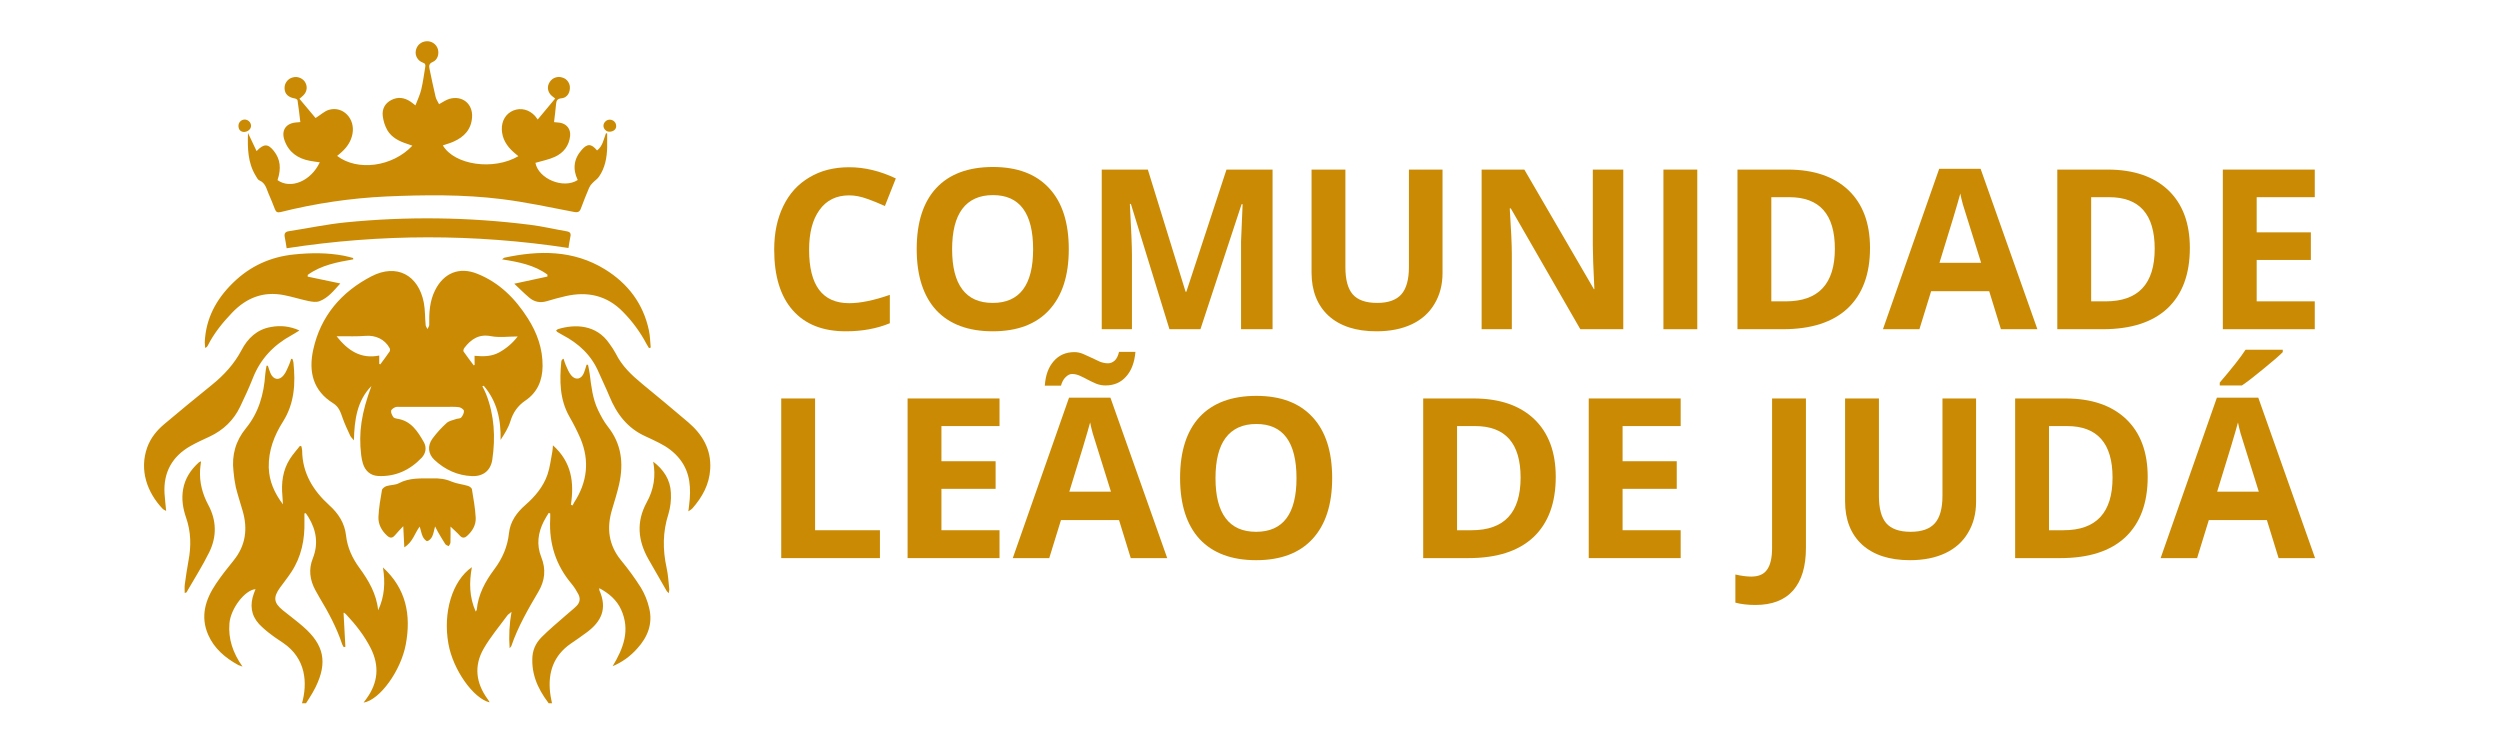
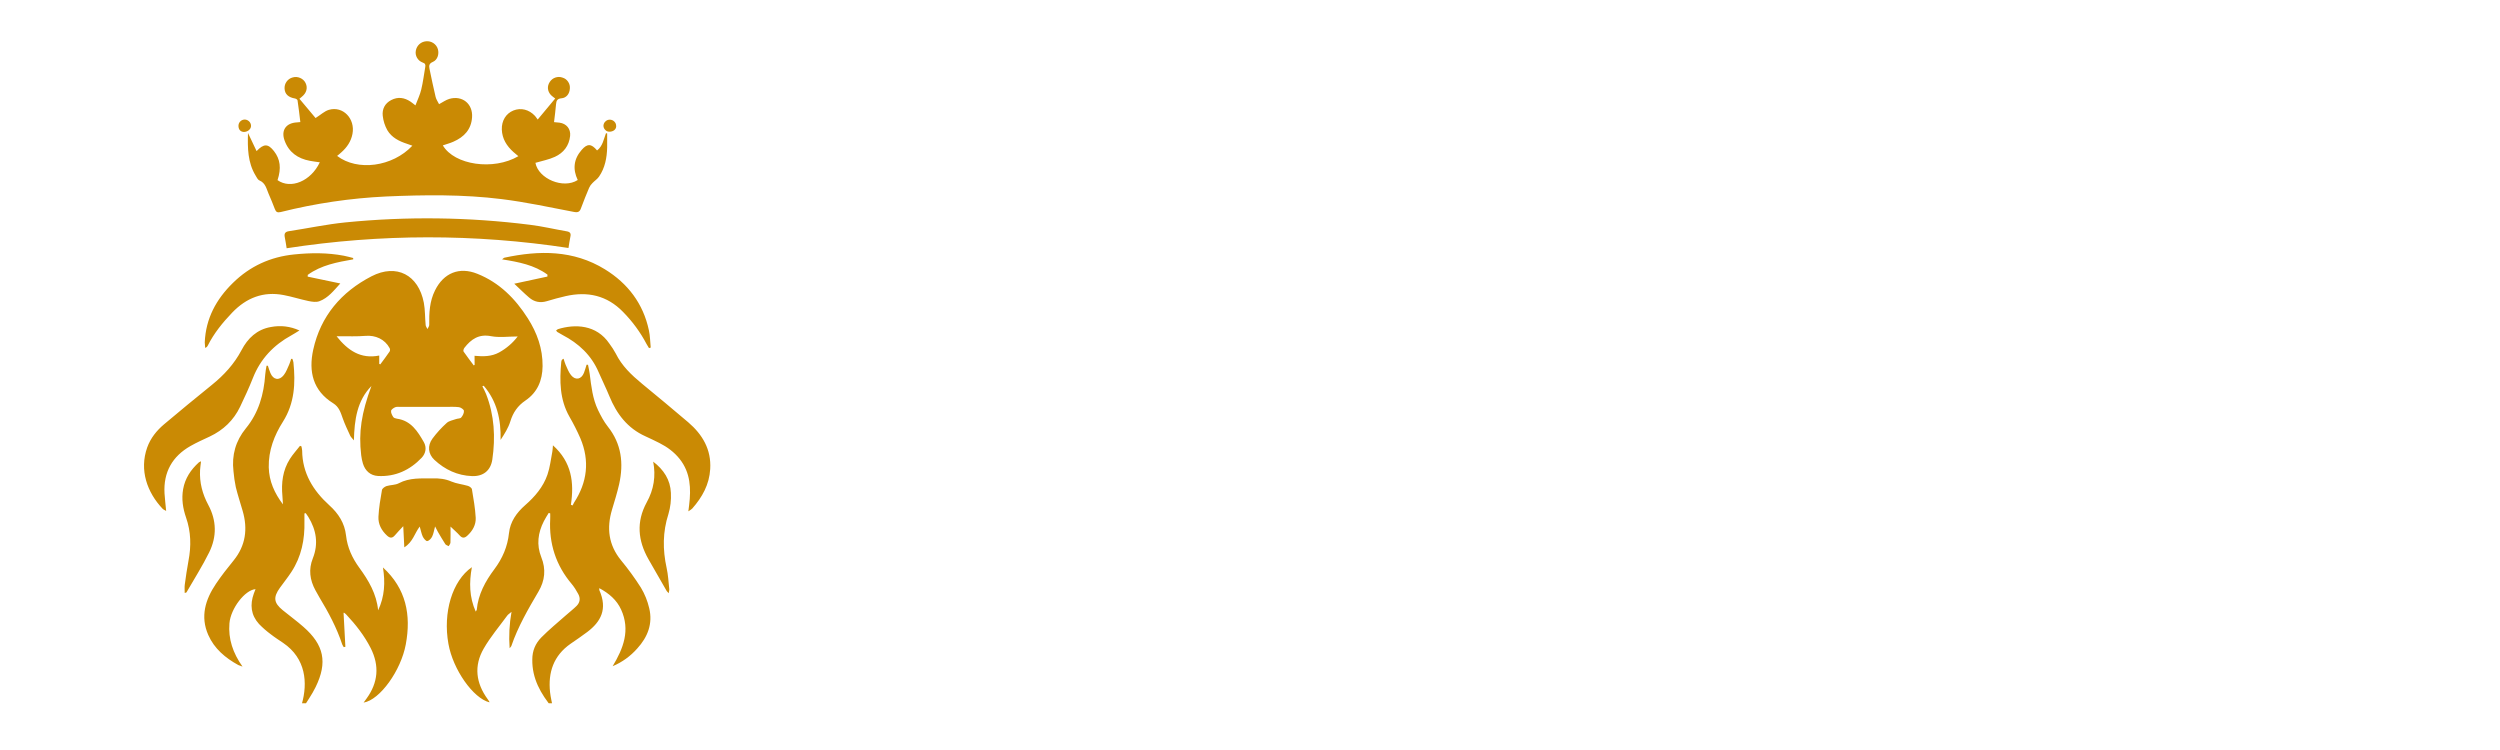
<svg xmlns="http://www.w3.org/2000/svg" width="200" zoomAndPan="magnify" viewBox="0 0 150 45" height="60" preserveAspectRatio="xMidYMid meet" version="1.0">
  <defs>
    <g />
    <clipPath id="f98f6292cc">
-       <rect x="0" width="96" y="0" height="33" />
-     </clipPath>
+       </clipPath>
    <clipPath id="ca821d629a">
      <path d="M 8.344 2.445 L 42.844 2.445 L 42.844 42.195 L 8.344 42.195 Z M 8.344 2.445 " clip-rule="nonzero" />
    </clipPath>
  </defs>
  <g transform="matrix(1, 0, 0, 1, 45, 6)">
    <g clip-path="url(#f98f6292cc)">
      <g fill="#ca8a04" fill-opacity="1">
        <g transform="translate(0.671, 13.753)">
          <g>
            <path d="M 5.281 -8.031 C 4.508 -8.031 3.914 -7.738 3.5 -7.156 C 3.082 -6.582 2.875 -5.785 2.875 -4.766 C 2.875 -2.629 3.676 -1.562 5.281 -1.562 C 5.945 -1.562 6.758 -1.727 7.719 -2.062 L 7.719 -0.359 C 6.938 -0.035 6.055 0.125 5.078 0.125 C 3.691 0.125 2.629 -0.297 1.891 -1.141 C 1.148 -1.984 0.781 -3.195 0.781 -4.781 C 0.781 -5.77 0.961 -6.641 1.328 -7.391 C 1.691 -8.141 2.211 -8.711 2.891 -9.109 C 3.566 -9.516 4.363 -9.719 5.281 -9.719 C 6.207 -9.719 7.141 -9.492 8.078 -9.047 L 7.422 -7.391 C 7.066 -7.555 6.707 -7.703 6.344 -7.828 C 5.977 -7.961 5.625 -8.031 5.281 -8.031 Z M 5.281 -8.031 " />
          </g>
        </g>
      </g>
      <g fill="#ca8a04" fill-opacity="1">
        <g transform="translate(9.221, 13.753)">
          <g>
            <path d="M 9.906 -4.797 C 9.906 -3.211 9.508 -1.992 8.719 -1.141 C 7.938 -0.297 6.812 0.125 5.344 0.125 C 3.875 0.125 2.742 -0.297 1.953 -1.141 C 1.172 -1.992 0.781 -3.219 0.781 -4.812 C 0.781 -6.406 1.172 -7.625 1.953 -8.469 C 2.742 -9.312 3.879 -9.734 5.359 -9.734 C 6.828 -9.734 7.953 -9.305 8.734 -8.453 C 9.516 -7.609 9.906 -6.391 9.906 -4.797 Z M 2.906 -4.797 C 2.906 -3.734 3.109 -2.93 3.516 -2.391 C 3.922 -1.848 4.531 -1.578 5.344 -1.578 C 6.957 -1.578 7.766 -2.648 7.766 -4.797 C 7.766 -6.961 6.961 -8.047 5.359 -8.047 C 4.547 -8.047 3.93 -7.77 3.516 -7.219 C 3.109 -6.676 2.906 -5.867 2.906 -4.797 Z M 2.906 -4.797 " />
          </g>
        </g>
      </g>
      <g fill="#ca8a04" fill-opacity="1">
        <g transform="translate(19.901, 13.753)">
          <g>
-             <path d="M 5.266 0 L 2.953 -7.516 L 2.891 -7.516 C 2.973 -5.984 3.016 -4.961 3.016 -4.453 L 3.016 0 L 1.203 0 L 1.203 -9.578 L 3.969 -9.578 L 6.234 -2.25 L 6.281 -2.25 L 8.688 -9.578 L 11.453 -9.578 L 11.453 0 L 9.562 0 L 9.562 -4.531 C 9.562 -4.75 9.562 -4.992 9.562 -5.266 C 9.57 -5.547 9.602 -6.289 9.656 -7.5 L 9.594 -7.5 L 7.125 0 Z M 5.266 0 " />
-           </g>
+             </g>
        </g>
      </g>
      <g fill="#ca8a04" fill-opacity="1">
        <g transform="translate(32.552, 13.753)">
          <g>
            <path d="M 9 -9.578 L 9 -3.375 C 9 -2.664 8.836 -2.047 8.516 -1.516 C 8.203 -0.984 7.75 -0.578 7.156 -0.297 C 6.562 -0.016 5.852 0.125 5.031 0.125 C 3.801 0.125 2.844 -0.188 2.156 -0.812 C 1.477 -1.445 1.141 -2.312 1.141 -3.406 L 1.141 -9.578 L 3.172 -9.578 L 3.172 -3.719 C 3.172 -2.977 3.316 -2.438 3.609 -2.094 C 3.91 -1.75 4.398 -1.578 5.078 -1.578 C 5.742 -1.578 6.227 -1.75 6.531 -2.094 C 6.832 -2.438 6.984 -2.984 6.984 -3.734 L 6.984 -9.578 Z M 9 -9.578 " />
          </g>
        </g>
      </g>
      <g fill="#ca8a04" fill-opacity="1">
        <g transform="translate(42.694, 13.753)">
          <g>
            <path d="M 9.703 0 L 7.125 0 L 2.953 -7.25 L 2.891 -7.25 C 2.973 -5.969 3.016 -5.055 3.016 -4.516 L 3.016 0 L 1.203 0 L 1.203 -9.578 L 3.766 -9.578 L 7.938 -2.406 L 7.969 -2.406 C 7.906 -3.645 7.875 -4.523 7.875 -5.047 L 7.875 -9.578 L 9.703 -9.578 Z M 9.703 0 " />
          </g>
        </g>
      </g>
      <g fill="#ca8a04" fill-opacity="1">
        <g transform="translate(53.603, 13.753)">
          <g>
            <path d="M 1.203 0 L 1.203 -9.578 L 3.234 -9.578 L 3.234 0 Z M 1.203 0 " />
          </g>
        </g>
      </g>
      <g fill="#ca8a04" fill-opacity="1">
        <g transform="translate(58.045, 13.753)">
          <g>
-             <path d="M 9.156 -4.875 C 9.156 -3.301 8.707 -2.094 7.812 -1.25 C 6.914 -0.414 5.617 0 3.922 0 L 1.203 0 L 1.203 -9.578 L 4.219 -9.578 C 5.781 -9.578 6.992 -9.164 7.859 -8.344 C 8.723 -7.52 9.156 -6.363 9.156 -4.875 Z M 7.047 -4.828 C 7.047 -6.891 6.133 -7.922 4.312 -7.922 L 3.234 -7.922 L 3.234 -1.672 L 4.109 -1.672 C 6.066 -1.672 7.047 -2.723 7.047 -4.828 Z M 7.047 -4.828 " />
-           </g>
+             </g>
        </g>
      </g>
      <g fill="#ca8a04" fill-opacity="1">
        <g transform="translate(67.977, 13.753)">
          <g>
            <path d="M 7.078 0 L 6.375 -2.281 L 2.891 -2.281 L 2.188 0 L 0 0 L 3.375 -9.625 L 5.859 -9.625 L 9.266 0 Z M 5.891 -3.984 C 5.242 -6.047 4.879 -7.211 4.797 -7.484 C 4.723 -7.754 4.672 -7.973 4.641 -8.141 C 4.492 -7.578 4.078 -6.191 3.391 -3.984 Z M 5.891 -3.984 " />
          </g>
        </g>
      </g>
      <g fill="#ca8a04" fill-opacity="1">
        <g transform="translate(77.235, 13.753)">
          <g>
            <path d="M 9.156 -4.875 C 9.156 -3.301 8.707 -2.094 7.812 -1.25 C 6.914 -0.414 5.617 0 3.922 0 L 1.203 0 L 1.203 -9.578 L 4.219 -9.578 C 5.781 -9.578 6.992 -9.164 7.859 -8.344 C 8.723 -7.52 9.156 -6.363 9.156 -4.875 Z M 7.047 -4.828 C 7.047 -6.891 6.133 -7.922 4.312 -7.922 L 3.234 -7.922 L 3.234 -1.672 L 4.109 -1.672 C 6.066 -1.672 7.047 -2.723 7.047 -4.828 Z M 7.047 -4.828 " />
          </g>
        </g>
      </g>
      <g fill="#ca8a04" fill-opacity="1">
        <g transform="translate(87.167, 13.753)">
          <g>
            <path d="M 6.719 0 L 1.203 0 L 1.203 -9.578 L 6.719 -9.578 L 6.719 -7.922 L 3.234 -7.922 L 3.234 -5.812 L 6.484 -5.812 L 6.484 -4.156 L 3.234 -4.156 L 3.234 -1.672 L 6.719 -1.672 Z M 6.719 0 " />
          </g>
        </g>
      </g>
      <g fill="#ca8a04" fill-opacity="1">
        <g transform="translate(0.671, 27.486)">
          <g>
            <path d="M 1.203 0 L 1.203 -9.578 L 3.234 -9.578 L 3.234 -1.672 L 7.125 -1.672 L 7.125 0 Z M 1.203 0 " />
          </g>
        </g>
      </g>
      <g fill="#ca8a04" fill-opacity="1">
        <g transform="translate(8.252, 27.486)">
          <g>
-             <path d="M 6.719 0 L 1.203 0 L 1.203 -9.578 L 6.719 -9.578 L 6.719 -7.922 L 3.234 -7.922 L 3.234 -5.812 L 6.484 -5.812 L 6.484 -4.156 L 3.234 -4.156 L 3.234 -1.672 L 6.719 -1.672 Z M 6.719 0 " />
-           </g>
+             </g>
        </g>
      </g>
      <g fill="#ca8a04" fill-opacity="1">
        <g transform="translate(15.767, 27.486)">
          <g>
            <path d="M 7.078 0 L 6.375 -2.281 L 2.891 -2.281 L 2.188 0 L 0 0 L 3.375 -9.625 L 5.859 -9.625 L 9.266 0 Z M 5.891 -3.984 C 5.242 -6.047 4.879 -7.211 4.797 -7.484 C 4.723 -7.754 4.672 -7.973 4.641 -8.141 C 4.492 -7.578 4.078 -6.191 3.391 -3.984 Z M 3.562 -11.047 C 3.426 -11.047 3.297 -10.984 3.172 -10.859 C 3.047 -10.742 2.953 -10.57 2.891 -10.344 L 1.922 -10.344 C 1.961 -10.969 2.141 -11.457 2.453 -11.812 C 2.766 -12.176 3.18 -12.359 3.703 -12.359 C 3.879 -12.359 4.051 -12.32 4.219 -12.25 C 4.395 -12.176 4.566 -12.098 4.734 -12.016 C 4.91 -11.93 5.078 -11.852 5.234 -11.781 C 5.398 -11.719 5.562 -11.688 5.719 -11.688 C 5.852 -11.688 5.984 -11.738 6.109 -11.844 C 6.234 -11.957 6.32 -12.133 6.375 -12.375 L 7.359 -12.375 C 7.305 -11.738 7.117 -11.242 6.797 -10.891 C 6.484 -10.535 6.07 -10.359 5.562 -10.359 C 5.383 -10.359 5.207 -10.391 5.031 -10.453 C 4.863 -10.523 4.695 -10.602 4.531 -10.688 C 4.363 -10.781 4.195 -10.863 4.031 -10.938 C 3.875 -11.008 3.719 -11.047 3.562 -11.047 Z M 3.562 -11.047 " />
          </g>
        </g>
      </g>
      <g fill="#ca8a04" fill-opacity="1">
        <g transform="translate(25.024, 27.486)">
          <g>
            <path d="M 9.906 -4.797 C 9.906 -3.211 9.508 -1.992 8.719 -1.141 C 7.938 -0.297 6.812 0.125 5.344 0.125 C 3.875 0.125 2.742 -0.297 1.953 -1.141 C 1.172 -1.992 0.781 -3.219 0.781 -4.812 C 0.781 -6.406 1.172 -7.625 1.953 -8.469 C 2.742 -9.312 3.879 -9.734 5.359 -9.734 C 6.828 -9.734 7.953 -9.305 8.734 -8.453 C 9.516 -7.609 9.906 -6.391 9.906 -4.797 Z M 2.906 -4.797 C 2.906 -3.734 3.109 -2.93 3.516 -2.391 C 3.922 -1.848 4.531 -1.578 5.344 -1.578 C 6.957 -1.578 7.766 -2.648 7.766 -4.797 C 7.766 -6.961 6.961 -8.047 5.359 -8.047 C 4.547 -8.047 3.93 -7.77 3.516 -7.219 C 3.109 -6.676 2.906 -5.867 2.906 -4.797 Z M 2.906 -4.797 " />
          </g>
        </g>
      </g>
      <g fill="#ca8a04" fill-opacity="1">
        <g transform="translate(35.703, 27.486)">
          <g />
        </g>
      </g>
      <g fill="#ca8a04" fill-opacity="1">
        <g transform="translate(39.189, 27.486)">
          <g>
-             <path d="M 9.156 -4.875 C 9.156 -3.301 8.707 -2.094 7.812 -1.25 C 6.914 -0.414 5.617 0 3.922 0 L 1.203 0 L 1.203 -9.578 L 4.219 -9.578 C 5.781 -9.578 6.992 -9.164 7.859 -8.344 C 8.723 -7.52 9.156 -6.363 9.156 -4.875 Z M 7.047 -4.828 C 7.047 -6.891 6.133 -7.922 4.312 -7.922 L 3.234 -7.922 L 3.234 -1.672 L 4.109 -1.672 C 6.066 -1.672 7.047 -2.723 7.047 -4.828 Z M 7.047 -4.828 " />
+             <path d="M 9.156 -4.875 C 9.156 -3.301 8.707 -2.094 7.812 -1.25 C 6.914 -0.414 5.617 0 3.922 0 L 1.203 0 L 1.203 -9.578 L 4.219 -9.578 C 5.781 -9.578 6.992 -9.164 7.859 -8.344 C 8.723 -7.52 9.156 -6.363 9.156 -4.875 Z M 7.047 -4.828 C 7.047 -6.891 6.133 -7.922 4.312 -7.922 L 3.234 -7.922 L 4.109 -1.672 C 6.066 -1.672 7.047 -2.723 7.047 -4.828 Z M 7.047 -4.828 " />
          </g>
        </g>
      </g>
      <g fill="#ca8a04" fill-opacity="1">
        <g transform="translate(49.121, 27.486)">
          <g>
            <path d="M 6.719 0 L 1.203 0 L 1.203 -9.578 L 6.719 -9.578 L 6.719 -7.922 L 3.234 -7.922 L 3.234 -5.812 L 6.484 -5.812 L 6.484 -4.156 L 3.234 -4.156 L 3.234 -1.672 L 6.719 -1.672 Z M 6.719 0 " />
          </g>
        </g>
      </g>
      <g fill="#ca8a04" fill-opacity="1">
        <g transform="translate(56.636, 27.486)">
          <g />
        </g>
      </g>
      <g fill="#ca8a04" fill-opacity="1">
        <g transform="translate(60.122, 27.486)">
          <g>
-             <path d="M 0.203 2.812 C -0.254 2.812 -0.656 2.766 -1 2.672 L -1 0.984 C -0.645 1.066 -0.328 1.109 -0.047 1.109 C 0.398 1.109 0.719 0.969 0.906 0.688 C 1.102 0.414 1.203 -0.016 1.203 -0.609 L 1.203 -9.578 L 3.234 -9.578 L 3.234 -0.609 C 3.234 0.504 2.977 1.352 2.469 1.938 C 1.957 2.52 1.203 2.812 0.203 2.812 Z M 0.203 2.812 " />
-           </g>
+             </g>
        </g>
      </g>
      <g fill="#ca8a04" fill-opacity="1">
        <g transform="translate(64.564, 27.486)">
          <g>
            <path d="M 9 -9.578 L 9 -3.375 C 9 -2.664 8.836 -2.047 8.516 -1.516 C 8.203 -0.984 7.75 -0.578 7.156 -0.297 C 6.562 -0.016 5.852 0.125 5.031 0.125 C 3.801 0.125 2.844 -0.188 2.156 -0.812 C 1.477 -1.445 1.141 -2.312 1.141 -3.406 L 1.141 -9.578 L 3.172 -9.578 L 3.172 -3.719 C 3.172 -2.977 3.316 -2.438 3.609 -2.094 C 3.91 -1.75 4.398 -1.578 5.078 -1.578 C 5.742 -1.578 6.227 -1.75 6.531 -2.094 C 6.832 -2.438 6.984 -2.984 6.984 -3.734 L 6.984 -9.578 Z M 9 -9.578 " />
          </g>
        </g>
      </g>
      <g fill="#ca8a04" fill-opacity="1">
        <g transform="translate(74.706, 27.486)">
          <g>
            <path d="M 9.156 -4.875 C 9.156 -3.301 8.707 -2.094 7.812 -1.25 C 6.914 -0.414 5.617 0 3.922 0 L 1.203 0 L 1.203 -9.578 L 4.219 -9.578 C 5.781 -9.578 6.992 -9.164 7.859 -8.344 C 8.723 -7.52 9.156 -6.363 9.156 -4.875 Z M 7.047 -4.828 C 7.047 -6.891 6.133 -7.922 4.312 -7.922 L 3.234 -7.922 L 3.234 -1.672 L 4.109 -1.672 C 6.066 -1.672 7.047 -2.723 7.047 -4.828 Z M 7.047 -4.828 " />
          </g>
        </g>
      </g>
      <g fill="#ca8a04" fill-opacity="1">
        <g transform="translate(84.638, 27.486)">
          <g>
            <path d="M 7.078 0 L 6.375 -2.281 L 2.891 -2.281 L 2.188 0 L 0 0 L 3.375 -9.625 L 5.859 -9.625 L 9.266 0 Z M 5.891 -3.984 C 5.242 -6.047 4.879 -7.211 4.797 -7.484 C 4.723 -7.754 4.672 -7.973 4.641 -8.141 C 4.492 -7.578 4.078 -6.191 3.391 -3.984 Z M 3.547 -10.359 L 3.547 -10.531 C 4.297 -11.406 4.812 -12.062 5.094 -12.5 L 7.328 -12.5 L 7.328 -12.359 C 7.098 -12.129 6.707 -11.789 6.156 -11.344 C 5.613 -10.895 5.188 -10.566 4.875 -10.359 Z M 3.547 -10.359 " />
          </g>
        </g>
      </g>
    </g>
  </g>
  <g clip-path="url(#ca821d629a)">
    <path fill="#ca8a04" d="M 12.062 27.68 C 12.039 27.871 12.016 28.035 12.004 28.199 C 11.961 28.945 12.148 29.645 12.496 30.293 C 13.004 31.238 13.012 32.203 12.551 33.141 C 12.145 33.965 11.648 34.742 11.188 35.543 C 11.184 35.555 11.156 35.555 11.082 35.578 C 11.082 35.402 11.066 35.238 11.086 35.082 C 11.152 34.602 11.219 34.121 11.309 33.645 C 11.477 32.77 11.461 31.906 11.164 31.055 C 10.973 30.504 10.883 29.934 10.988 29.348 C 11.105 28.695 11.449 28.18 11.934 27.742 C 11.973 27.715 12.016 27.695 12.062 27.68 Z M 15.062 7.555 C 15.062 7.449 15.02 7.355 14.945 7.281 C 14.867 7.207 14.773 7.172 14.668 7.172 C 14.559 7.18 14.469 7.223 14.398 7.305 C 14.328 7.387 14.301 7.48 14.309 7.586 C 14.324 7.812 14.465 7.91 14.637 7.918 C 14.879 7.91 15.062 7.738 15.062 7.555 Z M 21.672 27.316 C 21.691 27.48 21.727 27.645 21.773 27.805 C 21.91 28.254 22.223 28.531 22.68 28.559 C 23.719 28.613 24.59 28.211 25.301 27.465 C 25.551 27.199 25.609 26.844 25.43 26.527 C 25.059 25.879 24.66 25.238 23.816 25.121 C 23.734 25.109 23.629 25.078 23.594 25.02 C 23.523 24.91 23.449 24.77 23.465 24.652 C 23.473 24.57 23.613 24.477 23.711 24.434 C 23.812 24.395 23.93 24.414 24.043 24.414 C 24.93 24.414 25.812 24.414 26.699 24.414 C 26.98 24.414 27.262 24.395 27.539 24.43 C 27.648 24.445 27.828 24.566 27.836 24.648 C 27.848 24.781 27.766 24.941 27.672 25.051 C 27.613 25.121 27.465 25.105 27.359 25.145 C 27.172 25.215 26.945 25.246 26.805 25.375 C 26.488 25.66 26.199 25.977 25.945 26.32 C 25.637 26.746 25.684 27.234 26.062 27.59 C 26.695 28.18 27.453 28.535 28.324 28.566 C 28.996 28.59 29.441 28.234 29.539 27.574 C 29.734 26.238 29.664 24.914 29.164 23.641 C 29.102 23.48 29.016 23.328 28.941 23.176 L 29.023 23.145 C 29.816 24.07 30.066 25.172 30.035 26.395 C 30.273 26.031 30.5 25.672 30.621 25.281 C 30.785 24.75 31.059 24.348 31.527 24.031 C 32.242 23.547 32.547 22.828 32.555 21.969 C 32.566 20.914 32.223 19.969 31.668 19.098 C 30.918 17.918 29.961 16.953 28.637 16.426 C 27.559 15.992 26.621 16.375 26.102 17.422 C 25.773 18.078 25.742 18.781 25.754 19.496 C 25.754 19.578 25.684 19.66 25.648 19.742 C 25.609 19.66 25.543 19.582 25.539 19.5 C 25.496 19.055 25.512 18.602 25.43 18.164 C 25.109 16.492 23.793 15.801 22.289 16.578 C 20.48 17.516 19.238 18.961 18.793 20.984 C 18.508 22.289 18.77 23.441 19.996 24.199 C 20.336 24.41 20.441 24.746 20.562 25.094 C 20.688 25.453 20.855 25.797 21.012 26.141 C 21.051 26.223 21.125 26.289 21.234 26.422 C 21.266 25.168 21.426 24.043 22.285 23.16 C 21.684 24.797 21.508 25.934 21.672 27.316 Z M 28.477 21.891 L 28.426 21.926 C 28.219 21.645 28.008 21.375 27.812 21.09 C 27.785 21.047 27.82 20.926 27.863 20.871 C 28.27 20.348 28.734 20.027 29.469 20.172 C 29.965 20.266 30.5 20.188 31.062 20.188 C 30.758 20.586 30.383 20.906 29.945 21.148 C 29.488 21.395 29 21.398 28.473 21.348 Z M 22.754 21.332 C 21.645 21.555 20.875 21.031 20.195 20.176 L 20.398 20.176 C 20.906 20.172 21.418 20.195 21.926 20.152 C 22.531 20.102 23.086 20.352 23.375 20.883 C 23.41 20.949 23.41 21.016 23.383 21.082 C 23.203 21.348 23.008 21.605 22.816 21.863 L 22.754 21.832 Z M 22.688 36.617 C 23.082 35.789 23.121 34.93 22.977 34.047 C 24.367 35.316 24.676 36.895 24.348 38.66 C 24.059 40.227 22.801 41.992 21.816 42.156 C 21.891 42.055 21.941 41.988 21.992 41.914 C 22.688 40.957 22.777 39.949 22.242 38.887 C 21.863 38.141 21.352 37.488 20.785 36.883 C 20.746 36.84 20.703 36.805 20.656 36.77 C 20.645 36.762 20.625 36.77 20.613 36.766 C 20.652 37.445 20.688 38.129 20.723 38.809 L 20.625 38.828 C 20.59 38.777 20.559 38.723 20.531 38.66 C 20.203 37.664 19.711 36.746 19.168 35.848 C 19.082 35.707 19 35.559 18.922 35.41 C 18.59 34.797 18.504 34.164 18.77 33.5 C 19.117 32.625 18.98 31.801 18.5 31.016 C 18.453 30.938 18.398 30.867 18.344 30.789 L 18.266 30.805 C 18.266 30.961 18.262 31.121 18.266 31.281 C 18.293 32.367 18.086 33.398 17.484 34.316 C 17.27 34.645 17.023 34.949 16.793 35.27 C 16.387 35.836 16.422 36.168 16.961 36.609 C 17.371 36.945 17.805 37.258 18.203 37.609 C 19.445 38.695 19.66 39.742 18.938 41.223 C 18.715 41.684 18.406 42.105 18.141 42.547 L 18.031 42.492 C 18.059 42.406 18.086 42.316 18.113 42.227 C 18.465 40.98 18.363 39.508 16.988 38.574 C 16.742 38.406 16.488 38.246 16.254 38.062 C 16 37.875 15.762 37.668 15.539 37.438 C 15.055 36.902 14.988 36.281 15.23 35.613 C 15.262 35.527 15.297 35.441 15.332 35.348 C 14.699 35.398 13.84 36.508 13.766 37.398 C 13.688 38.332 13.973 39.18 14.551 39.996 C 14.465 39.969 14.379 39.938 14.297 39.902 C 13.523 39.477 12.859 38.922 12.496 38.098 C 12.008 36.992 12.32 35.977 12.953 35.035 C 13.281 34.547 13.645 34.082 14.016 33.629 C 14.742 32.734 14.875 31.734 14.559 30.652 C 14.422 30.176 14.266 29.707 14.148 29.227 C 14.082 28.91 14.035 28.59 14.008 28.266 C 13.898 27.309 14.137 26.453 14.75 25.703 C 15.52 24.766 15.832 23.66 15.914 22.469 C 15.926 22.293 15.965 22.121 15.992 21.945 L 16.074 21.945 C 16.121 22.094 16.164 22.242 16.227 22.387 C 16.398 22.793 16.754 22.855 17.027 22.504 C 17.172 22.32 17.254 22.082 17.355 21.863 C 17.398 21.754 17.438 21.645 17.469 21.531 L 17.543 21.531 C 17.57 21.598 17.59 21.668 17.605 21.742 C 17.734 22.984 17.68 24.188 16.977 25.301 C 16.453 26.125 16.105 27.031 16.125 28.039 C 16.145 28.871 16.469 29.59 16.977 30.262 C 16.969 30.098 16.957 29.934 16.945 29.766 C 16.871 28.977 16.961 28.215 17.395 27.535 C 17.57 27.258 17.797 27.012 18 26.75 L 18.086 26.781 C 18.105 26.863 18.121 26.949 18.129 27.035 C 18.141 28.395 18.793 29.441 19.758 30.316 C 20.309 30.812 20.68 31.391 20.762 32.129 C 20.844 32.855 21.133 33.48 21.559 34.066 C 22.117 34.828 22.594 35.637 22.688 36.621 Z M 14.879 7.977 C 15.059 8.359 15.223 8.699 15.395 9.066 C 15.836 8.602 16.086 8.621 16.438 9.066 C 16.816 9.551 16.887 10.094 16.652 10.809 C 17.441 11.371 18.656 10.871 19.188 9.738 C 18.98 9.707 18.781 9.688 18.586 9.648 C 17.867 9.512 17.328 9.137 17.074 8.43 C 16.852 7.816 17.16 7.379 17.812 7.344 C 17.867 7.34 17.922 7.332 18.02 7.324 C 17.965 6.879 17.918 6.449 17.852 6.02 C 17.848 5.977 17.758 5.918 17.699 5.91 C 17.301 5.84 17.094 5.652 17.074 5.32 C 17.066 5.164 17.105 5.023 17.195 4.898 C 17.285 4.773 17.406 4.688 17.555 4.648 C 17.707 4.602 17.859 4.613 18.008 4.676 C 18.152 4.738 18.266 4.84 18.336 4.984 C 18.477 5.277 18.391 5.586 18.098 5.816 C 18.07 5.84 18.043 5.863 17.965 5.926 L 18.934 7.082 C 19.238 6.891 19.469 6.668 19.734 6.59 C 20.578 6.344 21.324 7.121 21.148 8.035 C 21.062 8.484 20.82 8.84 20.48 9.141 C 20.402 9.215 20.316 9.281 20.227 9.355 C 21.449 10.289 23.547 10.012 24.742 8.742 C 24.633 8.703 24.531 8.668 24.434 8.633 C 23.949 8.477 23.5 8.254 23.238 7.809 C 23.09 7.543 23 7.258 22.965 6.953 C 22.918 6.547 23.094 6.199 23.473 6.004 C 23.875 5.793 24.266 5.852 24.637 6.102 C 24.719 6.156 24.793 6.223 24.926 6.324 C 25.055 5.984 25.203 5.684 25.277 5.363 C 25.383 4.922 25.438 4.465 25.516 4.016 C 25.539 3.883 25.516 3.801 25.355 3.75 C 25.211 3.695 25.102 3.602 25.023 3.469 C 24.945 3.332 24.922 3.191 24.949 3.039 C 24.977 2.887 25.047 2.758 25.16 2.652 C 25.277 2.547 25.41 2.492 25.562 2.477 C 25.723 2.461 25.871 2.5 26.004 2.586 C 26.137 2.676 26.227 2.797 26.273 2.949 C 26.359 3.246 26.25 3.598 25.969 3.715 C 25.746 3.809 25.73 3.941 25.77 4.129 C 25.887 4.691 26.004 5.258 26.137 5.816 C 26.176 5.973 26.277 6.113 26.344 6.25 C 26.566 6.133 26.75 5.996 26.957 5.934 C 27.734 5.707 28.379 6.227 28.324 7.035 C 28.277 7.77 27.844 8.223 27.199 8.504 C 27 8.594 26.781 8.648 26.57 8.723 C 27.266 9.906 29.609 10.246 31.102 9.371 C 30.996 9.285 30.898 9.203 30.805 9.121 C 30.402 8.758 30.129 8.328 30.109 7.77 C 30.094 7.242 30.355 6.812 30.805 6.629 C 31.254 6.449 31.742 6.57 32.098 6.953 C 32.141 7 32.176 7.059 32.262 7.172 L 33.312 5.91 C 33.223 5.848 33.141 5.781 33.059 5.707 C 32.84 5.473 32.816 5.168 32.988 4.914 C 33.07 4.789 33.184 4.699 33.324 4.652 C 33.465 4.605 33.609 4.605 33.75 4.656 C 33.895 4.699 34.008 4.785 34.09 4.91 C 34.172 5.035 34.207 5.172 34.191 5.324 C 34.172 5.625 33.988 5.875 33.684 5.898 C 33.434 5.922 33.383 6.039 33.363 6.246 C 33.336 6.598 33.285 6.945 33.242 7.328 C 33.367 7.34 33.465 7.348 33.566 7.359 C 33.988 7.414 34.254 7.734 34.207 8.16 C 34.145 8.746 33.812 9.172 33.293 9.41 C 32.93 9.578 32.52 9.652 32.125 9.77 C 32.305 10.727 33.801 11.359 34.664 10.801 C 34.352 10.148 34.422 9.539 34.902 8.992 C 35.238 8.605 35.48 8.613 35.824 9.027 C 36.164 8.77 36.219 8.355 36.359 7.992 L 36.43 8.008 C 36.43 8.285 36.434 8.566 36.43 8.844 C 36.414 9.469 36.301 10.074 35.941 10.598 C 35.84 10.746 35.676 10.848 35.551 10.98 C 35.465 11.062 35.398 11.156 35.348 11.266 C 35.18 11.668 35.012 12.074 34.863 12.484 C 34.785 12.715 34.676 12.762 34.434 12.715 C 32.988 12.438 31.547 12.125 30.086 11.945 C 27.789 11.66 25.473 11.688 23.16 11.789 C 21.023 11.891 18.918 12.203 16.84 12.723 C 16.641 12.77 16.559 12.723 16.488 12.535 C 16.379 12.227 16.242 11.93 16.117 11.629 C 15.988 11.332 15.934 10.984 15.57 10.828 C 15.465 10.785 15.398 10.637 15.332 10.527 C 14.863 9.75 14.852 8.891 14.879 7.977 Z M 35.957 35.289 C 35.953 35.324 35.953 35.363 35.957 35.402 C 36.469 36.551 36.047 37.305 35.238 37.918 C 34.91 38.168 34.566 38.395 34.23 38.629 C 33.215 39.34 32.875 40.34 33.004 41.535 C 33.039 41.852 33.121 42.168 33.18 42.484 C 33.168 42.484 33.156 42.488 33.152 42.484 C 32.445 41.633 31.918 40.711 31.938 39.566 C 31.938 39.051 32.121 38.613 32.48 38.246 C 32.941 37.781 33.453 37.359 33.949 36.922 C 34.164 36.73 34.395 36.555 34.598 36.352 C 34.801 36.148 34.836 35.891 34.691 35.633 C 34.582 35.426 34.457 35.23 34.312 35.051 C 33.352 33.922 32.934 32.613 33.012 31.145 C 33.02 31.031 33.012 30.914 33.012 30.801 L 32.922 30.777 C 32.824 30.941 32.719 31.098 32.633 31.27 C 32.277 31.965 32.18 32.691 32.477 33.43 C 32.77 34.156 32.695 34.836 32.309 35.492 C 31.691 36.543 31.078 37.598 30.68 38.762 C 30.672 38.785 30.648 38.805 30.578 38.895 C 30.523 38.164 30.562 37.434 30.691 36.711 C 30.559 36.824 30.477 36.871 30.43 36.941 C 29.953 37.594 29.422 38.219 29.023 38.914 C 28.422 39.953 28.555 40.988 29.262 41.953 C 29.293 41.996 29.328 42.043 29.355 42.09 C 29.363 42.105 29.367 42.125 29.367 42.141 C 28.391 41.895 27.18 40.176 26.906 38.633 C 26.566 36.754 27.133 34.848 28.312 34.031 C 28.145 34.953 28.156 35.82 28.543 36.695 C 28.578 36.633 28.602 36.613 28.605 36.59 C 28.691 35.664 29.117 34.879 29.66 34.156 C 30.148 33.504 30.453 32.801 30.539 31.988 C 30.613 31.297 30.996 30.762 31.512 30.309 C 32.094 29.801 32.594 29.215 32.848 28.477 C 33 28.035 33.051 27.555 33.141 27.09 C 33.16 26.996 33.16 26.898 33.176 26.719 C 34.301 27.727 34.457 28.949 34.254 30.285 L 34.355 30.328 C 34.379 30.27 34.41 30.215 34.441 30.16 C 35.238 28.938 35.391 27.648 34.824 26.301 C 34.629 25.855 34.41 25.422 34.168 25.004 C 33.578 23.969 33.57 22.852 33.676 21.715 C 33.68 21.668 33.695 21.625 33.719 21.586 C 33.73 21.566 33.762 21.559 33.816 21.523 C 33.852 21.648 33.891 21.773 33.941 21.895 C 34.039 22.105 34.117 22.332 34.262 22.508 C 34.527 22.84 34.883 22.766 35.039 22.367 C 35.102 22.211 35.141 22.043 35.195 21.883 L 35.281 21.887 C 35.316 22.07 35.359 22.25 35.383 22.438 C 35.477 23.176 35.555 23.922 35.883 24.605 C 36.051 24.949 36.23 25.293 36.465 25.59 C 37.297 26.633 37.426 27.805 37.148 29.055 C 37.031 29.57 36.871 30.078 36.719 30.586 C 36.391 31.688 36.512 32.695 37.258 33.613 C 37.691 34.137 38.094 34.688 38.457 35.262 C 38.688 35.648 38.852 36.059 38.953 36.492 C 39.176 37.422 38.863 38.219 38.238 38.906 C 37.824 39.375 37.332 39.73 36.758 39.973 C 37.406 38.902 37.828 37.805 37.266 36.574 C 37.004 36 36.543 35.602 35.957 35.289 Z M 33.367 19.824 C 33.398 19.797 33.434 19.77 33.473 19.75 C 34.492 19.434 35.785 19.465 36.566 20.621 C 36.707 20.809 36.832 21.004 36.945 21.211 C 37.309 21.949 37.883 22.496 38.508 23.012 C 39.441 23.785 40.379 24.551 41.297 25.34 C 42.148 26.07 42.684 26.969 42.613 28.141 C 42.559 29.07 42.137 29.828 41.535 30.512 C 41.492 30.562 41.426 30.594 41.301 30.68 C 41.32 30.512 41.336 30.41 41.348 30.305 C 41.469 29.32 41.434 28.363 40.781 27.539 C 40.449 27.121 40.031 26.816 39.559 26.578 C 39.285 26.441 39.008 26.305 38.73 26.18 C 37.648 25.695 36.996 24.832 36.562 23.77 C 36.363 23.285 36.129 22.816 35.922 22.34 C 35.484 21.312 34.723 20.605 33.75 20.098 C 33.645 20.043 33.539 19.98 33.438 19.918 C 33.414 19.902 33.402 19.875 33.367 19.824 Z M 17.965 19.828 C 17.754 19.957 17.625 20.043 17.488 20.117 C 16.422 20.699 15.629 21.527 15.176 22.676 C 14.945 23.262 14.676 23.84 14.406 24.406 C 14.016 25.219 13.402 25.805 12.586 26.191 C 12.199 26.371 11.805 26.547 11.434 26.758 C 10.332 27.383 9.801 28.336 9.871 29.602 C 9.891 29.938 9.934 30.266 9.969 30.656 C 9.867 30.594 9.797 30.574 9.754 30.523 C 8.832 29.547 8.348 28.211 8.832 26.848 C 9.035 26.285 9.398 25.836 9.84 25.461 C 10.785 24.66 11.746 23.879 12.707 23.098 C 13.434 22.512 14.051 21.844 14.492 21.008 C 14.863 20.297 15.418 19.766 16.25 19.621 C 16.844 19.508 17.414 19.578 17.965 19.828 Z M 17.199 14.895 C 17.164 14.684 17.133 14.457 17.086 14.23 C 17.043 14.016 17.105 13.906 17.336 13.871 C 18.469 13.699 19.594 13.457 20.73 13.344 C 24.426 12.977 28.117 13.023 31.805 13.488 C 32.539 13.578 33.27 13.754 34.004 13.879 C 34.203 13.914 34.27 14 34.223 14.203 C 34.172 14.434 34.145 14.672 34.109 14.879 C 28.473 14.02 22.836 14.027 17.199 14.895 Z M 27.031 31.594 C 27.031 31.965 27.039 32.262 27.027 32.559 C 27.023 32.629 26.961 32.699 26.922 32.77 C 26.855 32.73 26.758 32.707 26.719 32.648 C 26.562 32.406 26.418 32.156 26.273 31.91 C 26.223 31.824 26.18 31.73 26.105 31.586 C 26.039 31.828 26.012 32.023 25.93 32.191 C 25.875 32.309 25.75 32.445 25.633 32.465 C 25.562 32.477 25.422 32.312 25.367 32.199 C 25.285 32.02 25.25 31.816 25.184 31.594 C 24.875 31.992 24.781 32.516 24.258 32.84 C 24.234 32.387 24.215 32.008 24.195 31.57 C 24.008 31.773 23.844 31.941 23.691 32.121 C 23.539 32.301 23.395 32.297 23.223 32.137 C 22.887 31.828 22.684 31.445 22.707 31 C 22.734 30.465 22.824 29.934 22.918 29.402 C 22.934 29.309 23.086 29.199 23.195 29.164 C 23.434 29.09 23.715 29.109 23.926 28.996 C 24.582 28.648 25.277 28.711 25.969 28.703 C 26.355 28.695 26.715 28.73 27.082 28.891 C 27.391 29.023 27.746 29.055 28.074 29.152 C 28.172 29.18 28.305 29.277 28.316 29.359 C 28.41 29.926 28.512 30.496 28.543 31.07 C 28.562 31.492 28.352 31.859 28.031 32.148 C 27.875 32.289 27.738 32.305 27.582 32.129 C 27.43 31.957 27.254 31.812 27.031 31.594 Z M 21.191 15.562 C 20.23 15.73 19.273 15.906 18.465 16.492 C 18.465 16.527 18.465 16.562 18.461 16.598 L 20.418 17.008 C 20.027 17.434 19.691 17.879 19.16 18.074 C 18.969 18.145 18.719 18.105 18.508 18.062 C 18.008 17.957 17.516 17.797 17.016 17.703 C 15.797 17.469 14.781 17.871 13.934 18.754 C 13.359 19.355 12.836 19.996 12.461 20.746 C 12.426 20.809 12.379 20.852 12.309 20.871 C 12.297 20.762 12.289 20.652 12.285 20.543 C 12.344 19.113 12.973 17.953 13.977 16.973 C 15 15.969 16.227 15.41 17.652 15.266 C 18.652 15.164 19.645 15.156 20.633 15.344 C 20.82 15.379 21.004 15.434 21.191 15.48 Z M 30.855 17.023 L 32.844 16.594 C 32.844 16.555 32.848 16.516 32.848 16.477 C 32.059 15.898 31.121 15.719 30.125 15.562 C 30.199 15.508 30.227 15.469 30.266 15.461 C 32.355 15.012 34.406 14.996 36.297 16.16 C 37.668 17.004 38.594 18.215 38.934 19.82 C 39.008 20.156 39.008 20.508 39.043 20.855 L 38.941 20.887 C 38.895 20.805 38.84 20.73 38.797 20.648 C 38.422 19.934 37.949 19.289 37.383 18.715 C 36.422 17.727 35.258 17.469 33.945 17.766 C 33.562 17.852 33.188 17.957 32.812 18.07 C 32.41 18.191 32.051 18.117 31.742 17.848 C 31.449 17.598 31.176 17.324 30.855 17.023 Z M 39.191 27.699 C 39.82 28.176 40.223 28.789 40.254 29.574 C 40.277 30.008 40.227 30.43 40.105 30.844 C 39.758 31.918 39.758 32.98 39.996 34.07 C 40.09 34.488 40.109 34.918 40.156 35.344 C 40.164 35.41 40.137 35.48 40.121 35.594 C 40.078 35.555 40.039 35.512 40.004 35.465 C 39.637 34.828 39.27 34.188 38.906 33.551 C 38.273 32.43 38.168 31.312 38.801 30.145 C 39.23 29.375 39.359 28.559 39.191 27.699 Z M 36.973 7.57 C 36.969 7.773 36.789 7.91 36.543 7.902 C 36.445 7.895 36.367 7.855 36.305 7.785 C 36.238 7.715 36.207 7.629 36.207 7.535 C 36.215 7.43 36.258 7.344 36.336 7.277 C 36.41 7.207 36.5 7.176 36.605 7.18 C 36.707 7.188 36.797 7.227 36.867 7.301 C 36.938 7.375 36.973 7.465 36.969 7.57 Z M 36.973 7.57 " fill-opacity="1" fill-rule="nonzero" />
  </g>
</svg>